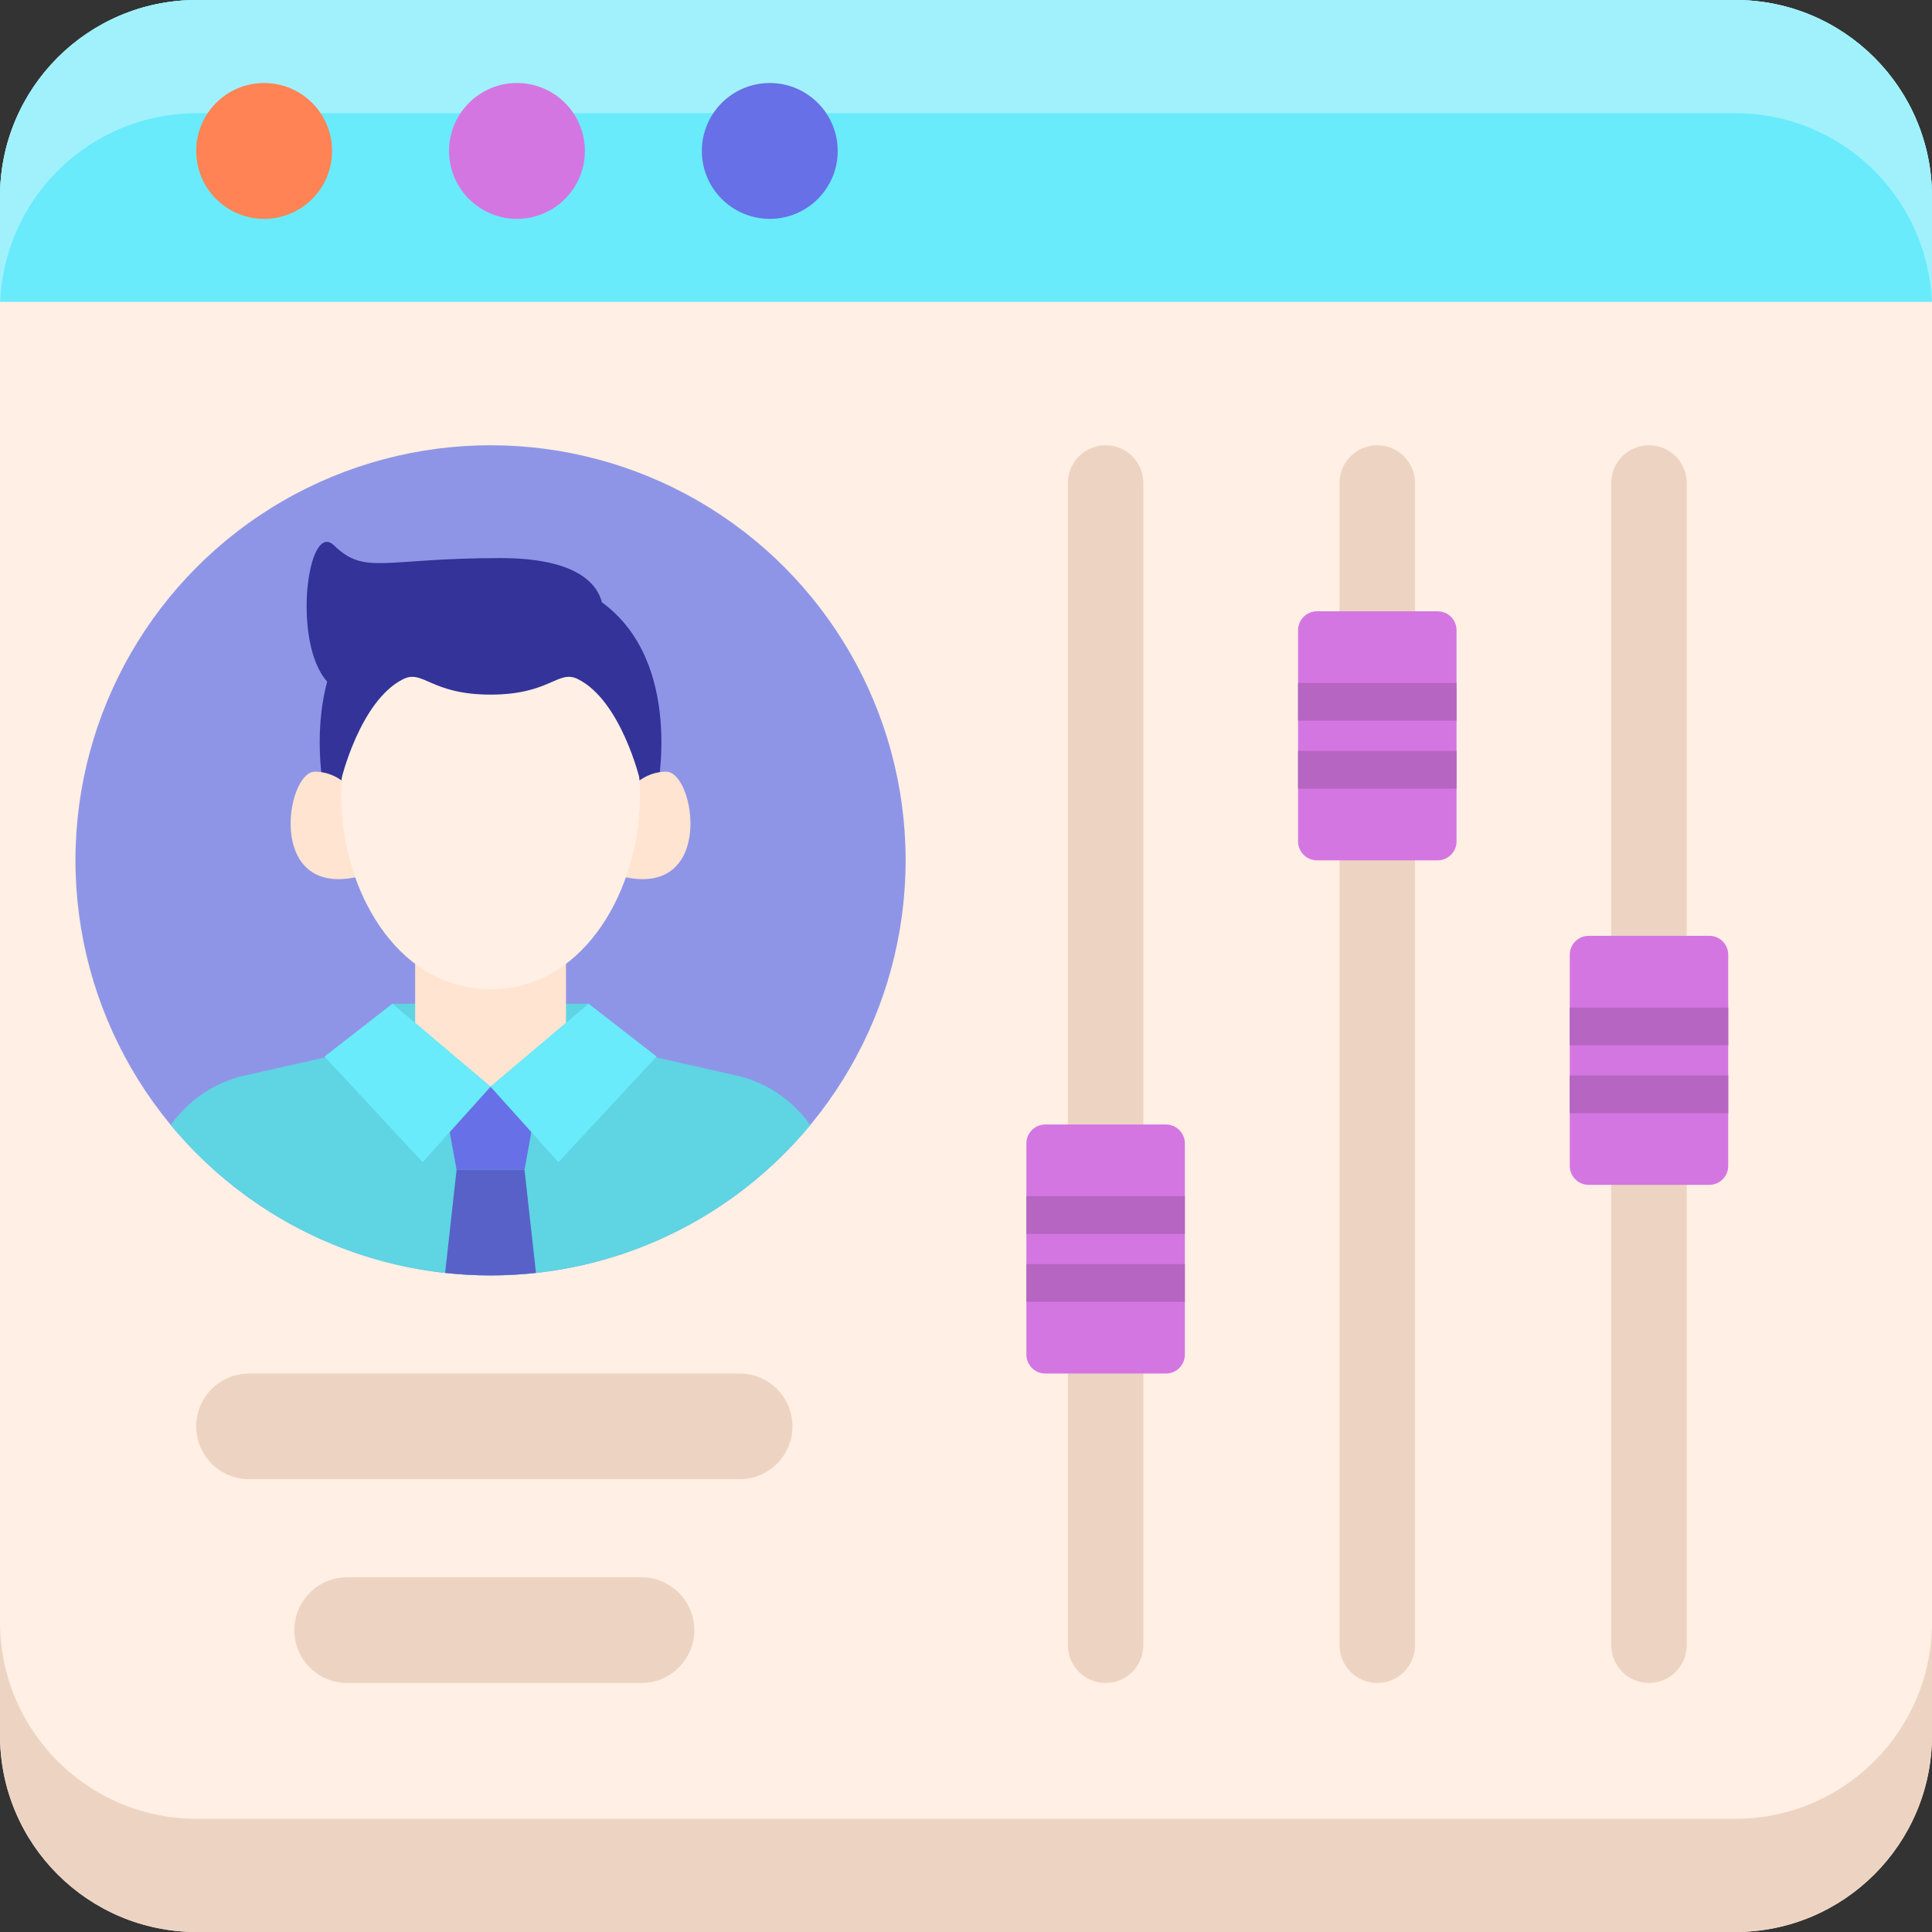
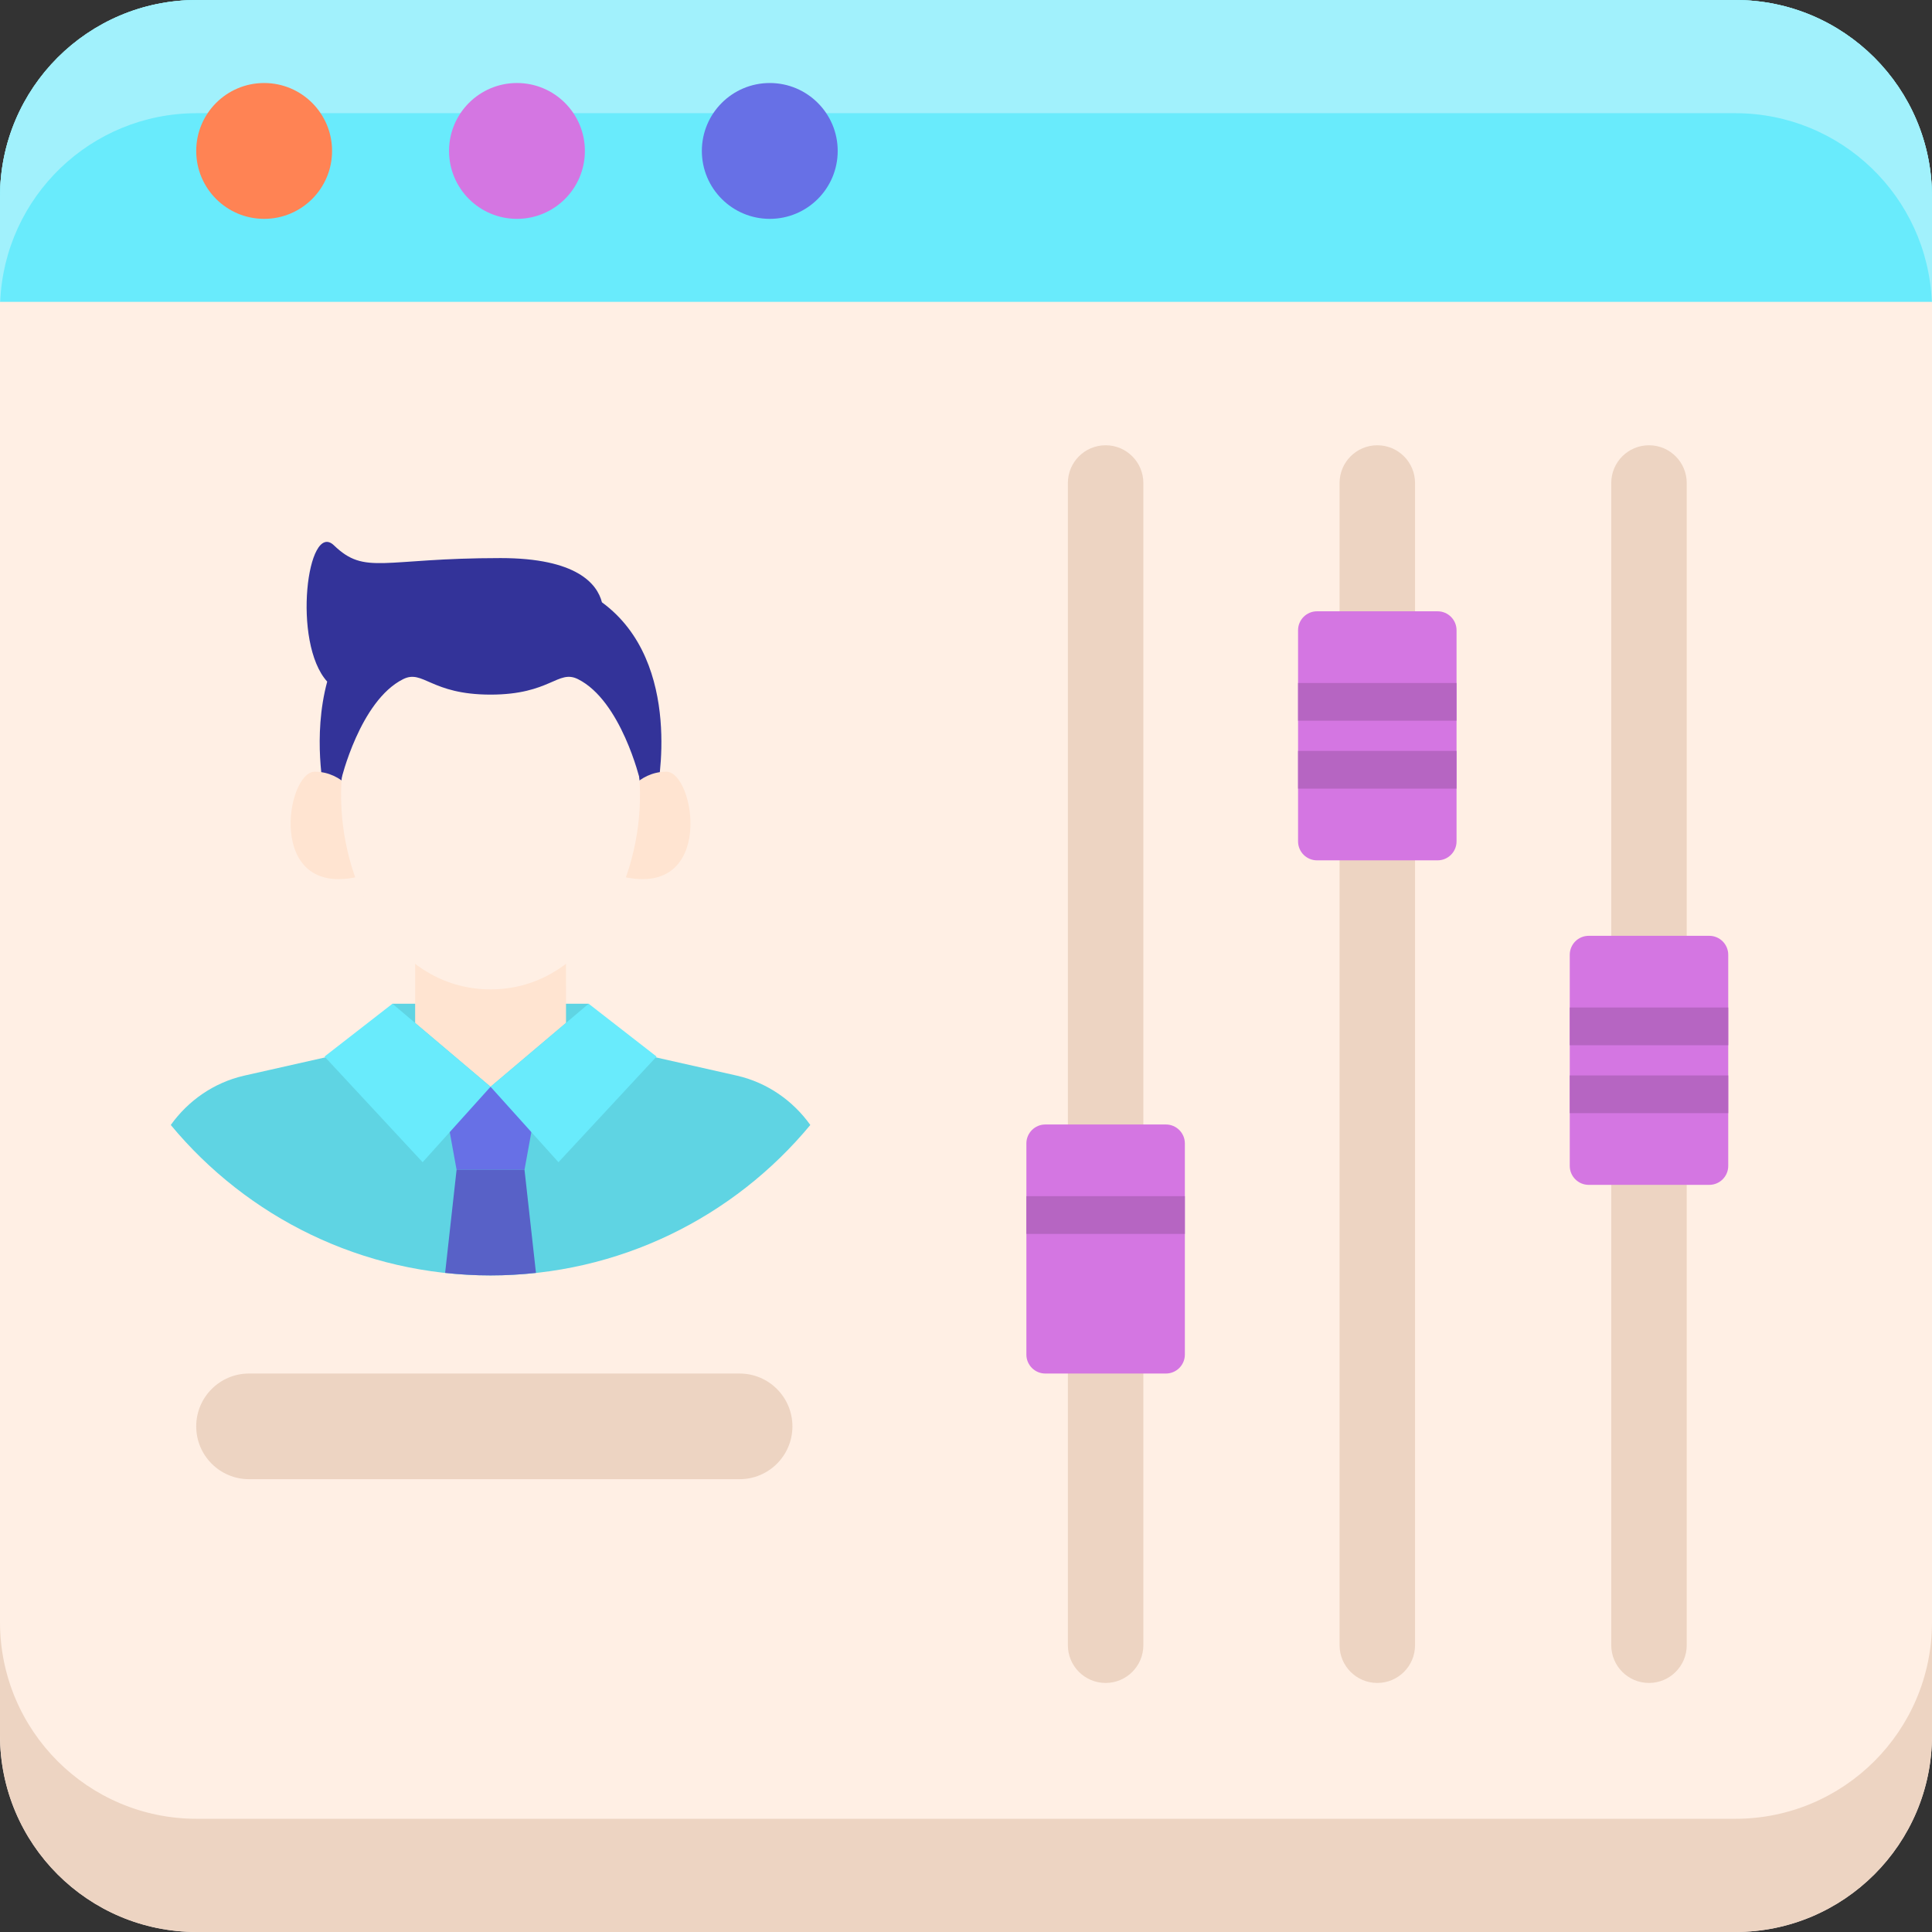
<svg xmlns="http://www.w3.org/2000/svg" version="1.1" id="Layer_1" x="0px" y="0px" viewBox="0 0 256 256" style="enable-background:new 0 0 256 256;" xml:space="preserve">
  <rect x="0" y="0" width="256" height="256" fill="#333333" stroke="none" />
  <style type="text/css">
	.st0{fill:#FF8354;}
	.st1{fill:#E0734A;}
	.st2{fill:#69EBFC;}
	.st3{fill:#5ED4E3;}
	.st4{fill:#FFAC8C;}
	.st5{fill:#A1F1FC;}
	.st6{fill:#6770E6;}
	.st7{fill:#B665C2;}
	.st8{fill:#D476E2;}
	.st9{fill:#EDD4C2;}
	.st10{fill:#FFEFE4;}
	.st11{fill:#FFF7F2;}
	.st12{fill:#5861C7;}
	.st13{fill:#8F95E6;}
	.st14{fill:#C7FCFE;}
	.st15{fill:#707AFA;}
	.st16{fill:#4E56B0;}
	.st17{fill:#EA82FA;}
	.st18{fill:#B5BAFF;}
	.st19{fill:#FFE4D1;}
	.st20{fill:#333399;}
	.st21{fill:#5FD4E3;}
	.st22{fill:#B85E3D;}
	.st23{fill:#53BAC7;}
	.st24{fill:#FFFFFF;}
	.st25{fill:none;}
	.st26{fill:#57C3D1;}
	.st27{fill:#382F8B;}
	.st28{fill:#9E58A8;}
	.st29{fill:#C96743;}
	.st30{fill:#C46541;}
	.st31{fill:#59C9D6;}
	.st32{fill:#5058B5;}
	.st33{fill:#454C9C;}
	.st34{fill:#9FA5FF;}
	.st35{fill:#6E76E6;}
	.st36{fill:#535CBD;}
	.st37{fill:#D16B45;}
	.st38{fill:#58C3D1;}
	.st39{fill:#56C1CF;}
	.st40{fill:#5159B8;}
	.st41{fill:#59C6D4;}
	.st42{fill:#FFF3EB;}
	.st43{fill:#FFDCCF;}
	.st44{fill:#4C53AB;}
	.st45{fill:#59C5D4;}
	.st46{fill:#EFA5FA;}
	.st47{fill:#F5B0FF;}
	.st48{fill:#4D55AD;}
</style>
  <g>
    <path class="st10" d="M229.935,256H26.065C11.67,256,0,244.33,0,229.935V26.065C0,11.67,11.67,0,26.065,0h203.87   C244.33,0,256,11.67,256,26.065v203.87C256,244.33,244.33,256,229.935,256z" />
    <path class="st9" d="M229.935,241H26.065C11.67,241,0,229.33,0,214.935v15C0,244.33,11.67,256,26.065,256h203.87   C244.33,256,256,244.33,256,229.935v-15C256,229.33,244.33,241,229.935,241z" />
    <path class="st2" d="M229.935,0H26.065C11.67,0,0,11.67,0,26.065V40h256V26.065C256,11.67,244.33,0,229.935,0z" />
    <path class="st5" d="M229.935,0H26.065C11.67,0,0,11.67,0,26.065V40h0.027c0.559-13.901,12-25,26.038-25h203.87   c14.038,0,25.479,11.099,26.038,25H256V26.065C256,11.67,244.33,0,229.935,0z" />
    <circle class="st0" cx="35" cy="20" r="9" />
    <circle class="st8" cx="68.5" cy="20" r="9" />
    <circle class="st6" cx="102" cy="20" r="9" />
-     <circle class="st13" cx="65" cy="114" r="55" />
    <rect x="52" y="133" class="st21" width="26" height="11" />
    <path class="st21" d="M97.708,142.544c-0.045-0.011-0.091-0.021-0.136-0.031l-20.261-4.568H52.689l-20.261,4.568   c-0.045,0.01-0.091,0.021-0.136,0.031c-3.981,0.926-7.364,3.305-9.663,6.522C32.717,161.242,47.952,169,65,169   s32.283-7.758,42.371-19.935C105.072,145.849,101.689,143.47,97.708,142.544z" />
    <polygon class="st6" points="69.5,155 60.5,155 58.5,144 71.5,144  " />
    <path class="st12" d="M58.982,168.666C60.959,168.881,62.965,169,65,169s4.041-0.119,6.018-0.334L69.5,155h-9L58.982,168.666z" />
    <path id="XMLID_23_" class="st20" d="M79.761,79.81c-0.627-2.425-3.303-5.862-13.444-5.862c-15.667,0-17.898,2.32-22.067-1.687   c-3.518-3.381-5.584,12.889-0.893,18.056c-1.98,7.318-0.396,14.648-0.396,14.648H65h22.04   C87.04,104.965,90.739,87.843,79.761,79.81z" />
    <path id="XMLID_22_" class="st19" d="M47.412,105.735c0,0-1.9-3.481-5.701-3.481s-6.493,16.709,5.701,13.924V105.735z" />
    <path id="XMLID_21_" class="st19" d="M82.588,105.735c0,0,1.9-3.481,5.701-3.481s6.493,16.709-5.701,13.924V105.735z" />
    <polygon class="st19" points="74.991,122.003 55.009,122.003 55.009,135.546 65,144 75,135.539  " />
    <path id="XMLID_20_" class="st10" d="M65,83.344c-29.117,0-23.55,47.754,0,47.754C88.55,131.098,94.117,83.344,65,83.344z" />
    <path id="XMLID_19_" class="st20" d="M65,80.745c0,0-19.805-2.794-19.805,22.618c0,0,2.494-10.503,8.215-13.367   C56.074,88.66,57.05,92.04,65,92.04c7.95,0,8.926-3.38,11.59-2.046c5.721,2.864,8.215,13.367,8.215,13.367   C84.805,77.951,65,80.745,65,80.745z" />
    <polygon class="st2" points="87,140 74,154 65,144 78,133  " />
    <polygon class="st2" points="43,140 56,154 65,144 52,133  " />
    <path class="st9" d="M98,196H33c-3.866,0-7-3.134-7-7l0,0c0-3.866,3.134-7,7-7h65c3.866,0,7,3.134,7,7l0,0   C105,192.866,101.866,196,98,196z" />
-     <path class="st9" d="M85,223H46c-3.866,0-7-3.134-7-7l0,0c0-3.866,3.134-7,7-7h39c3.866,0,7,3.134,7,7l0,0   C92,219.866,88.866,223,85,223z" />
    <path class="st9" d="M146.5,223L146.5,223c-2.761,0-5-2.239-5-5V64c0-2.761,2.239-5,5-5l0,0c2.761,0,5,2.239,5,5v154   C151.5,220.761,149.261,223,146.5,223z" />
    <path class="st8" d="M154.487,182h-15.974c-1.388,0-2.513-1.125-2.513-2.513v-27.974c0-1.388,1.125-2.513,2.513-2.513h15.974   c1.388,0,2.513,1.125,2.513,2.513v27.974C157,180.875,155.875,182,154.487,182z" />
    <rect x="136" y="158.5" class="st7" width="21" height="5" />
-     <rect x="136" y="167.5" class="st7" width="21" height="5" />
    <path class="st9" d="M182.5,223L182.5,223c-2.761,0-5-2.239-5-5V64c0-2.761,2.239-5,5-5l0,0c2.761,0,5,2.239,5,5v154   C187.5,220.761,185.261,223,182.5,223z" />
    <path class="st8" d="M190.487,114h-15.974c-1.388,0-2.513-1.125-2.513-2.513V83.513c0-1.388,1.125-2.513,2.513-2.513h15.974   c1.388,0,2.513,1.125,2.513,2.513v27.974C193,112.875,191.875,114,190.487,114z" />
    <rect x="172" y="90.5" class="st7" width="21" height="5" />
    <rect x="172" y="99.5" class="st7" width="21" height="5" />
    <path class="st9" d="M218.5,223L218.5,223c-2.761,0-5-2.239-5-5V64c0-2.761,2.239-5,5-5l0,0c2.761,0,5,2.239,5,5v154   C223.5,220.761,221.261,223,218.5,223z" />
    <path class="st8" d="M226.487,157h-15.974c-1.388,0-2.513-1.125-2.513-2.513v-27.974c0-1.388,1.125-2.513,2.513-2.513h15.974   c1.388,0,2.513,1.125,2.513,2.513v27.974C229,155.875,227.875,157,226.487,157z" />
    <rect x="208" y="133.5" class="st7" width="21" height="5" />
    <rect x="208" y="142.5" class="st7" width="21" height="5" />
  </g>
</svg>